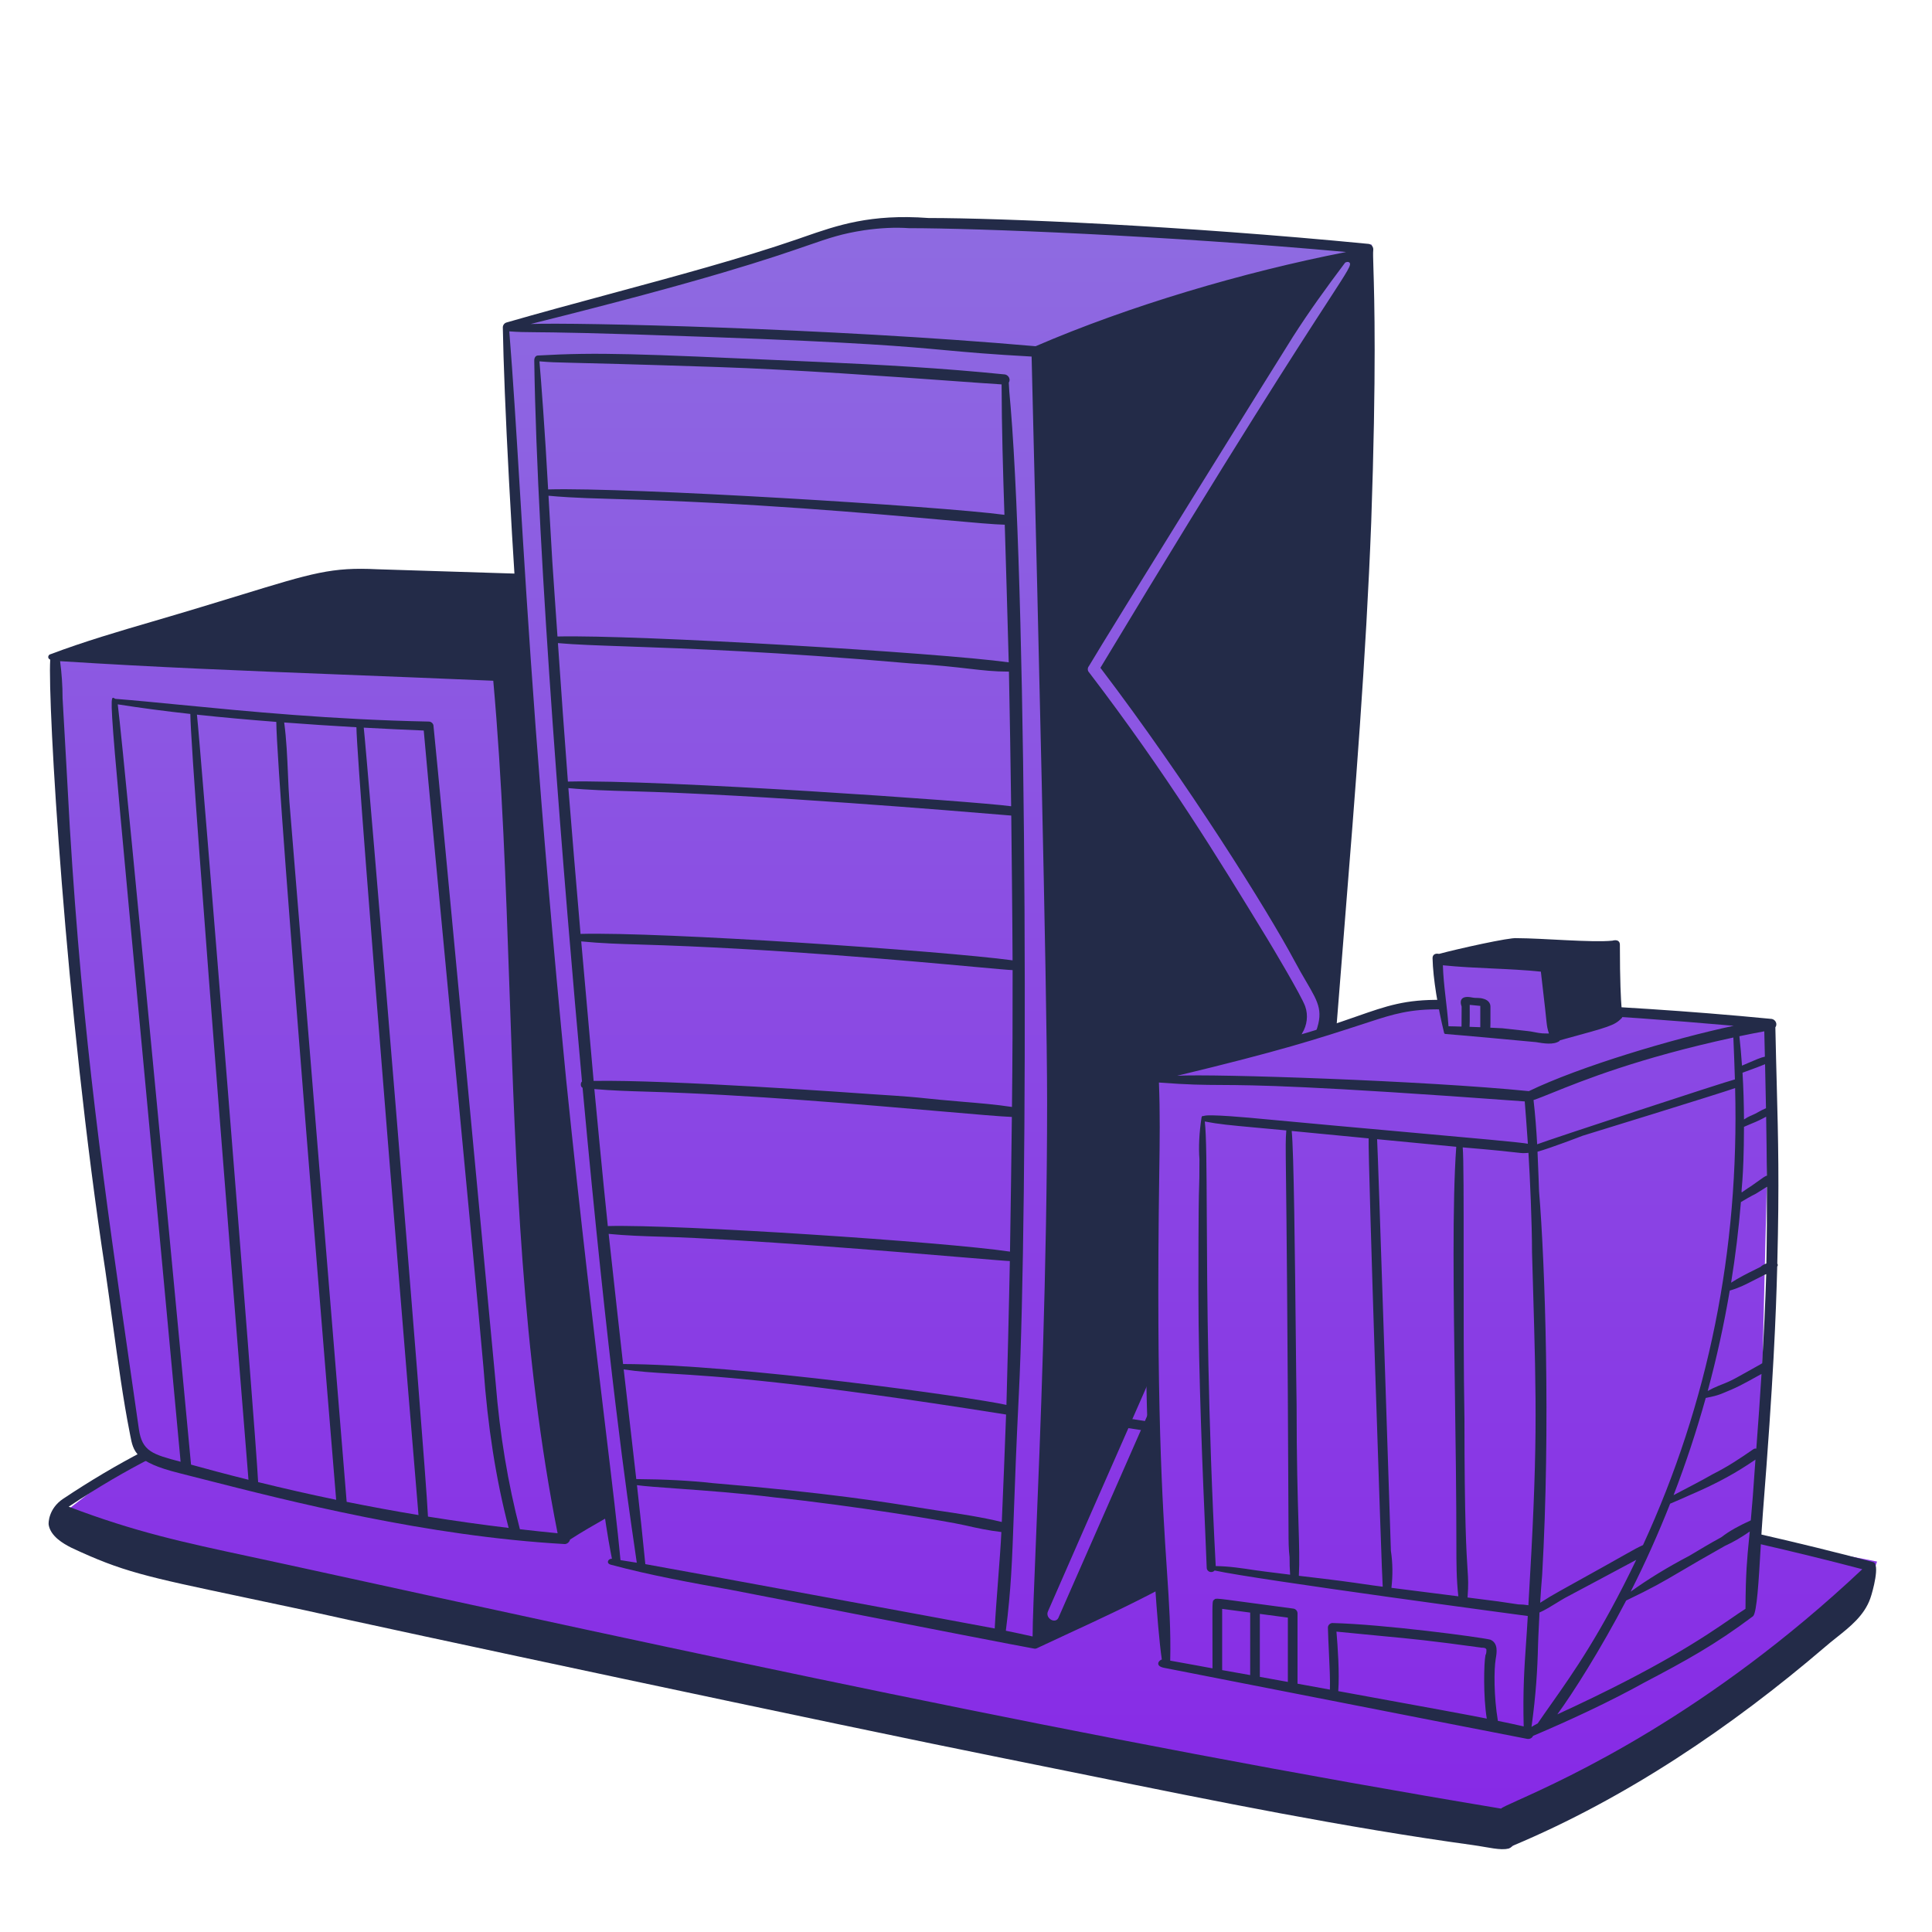
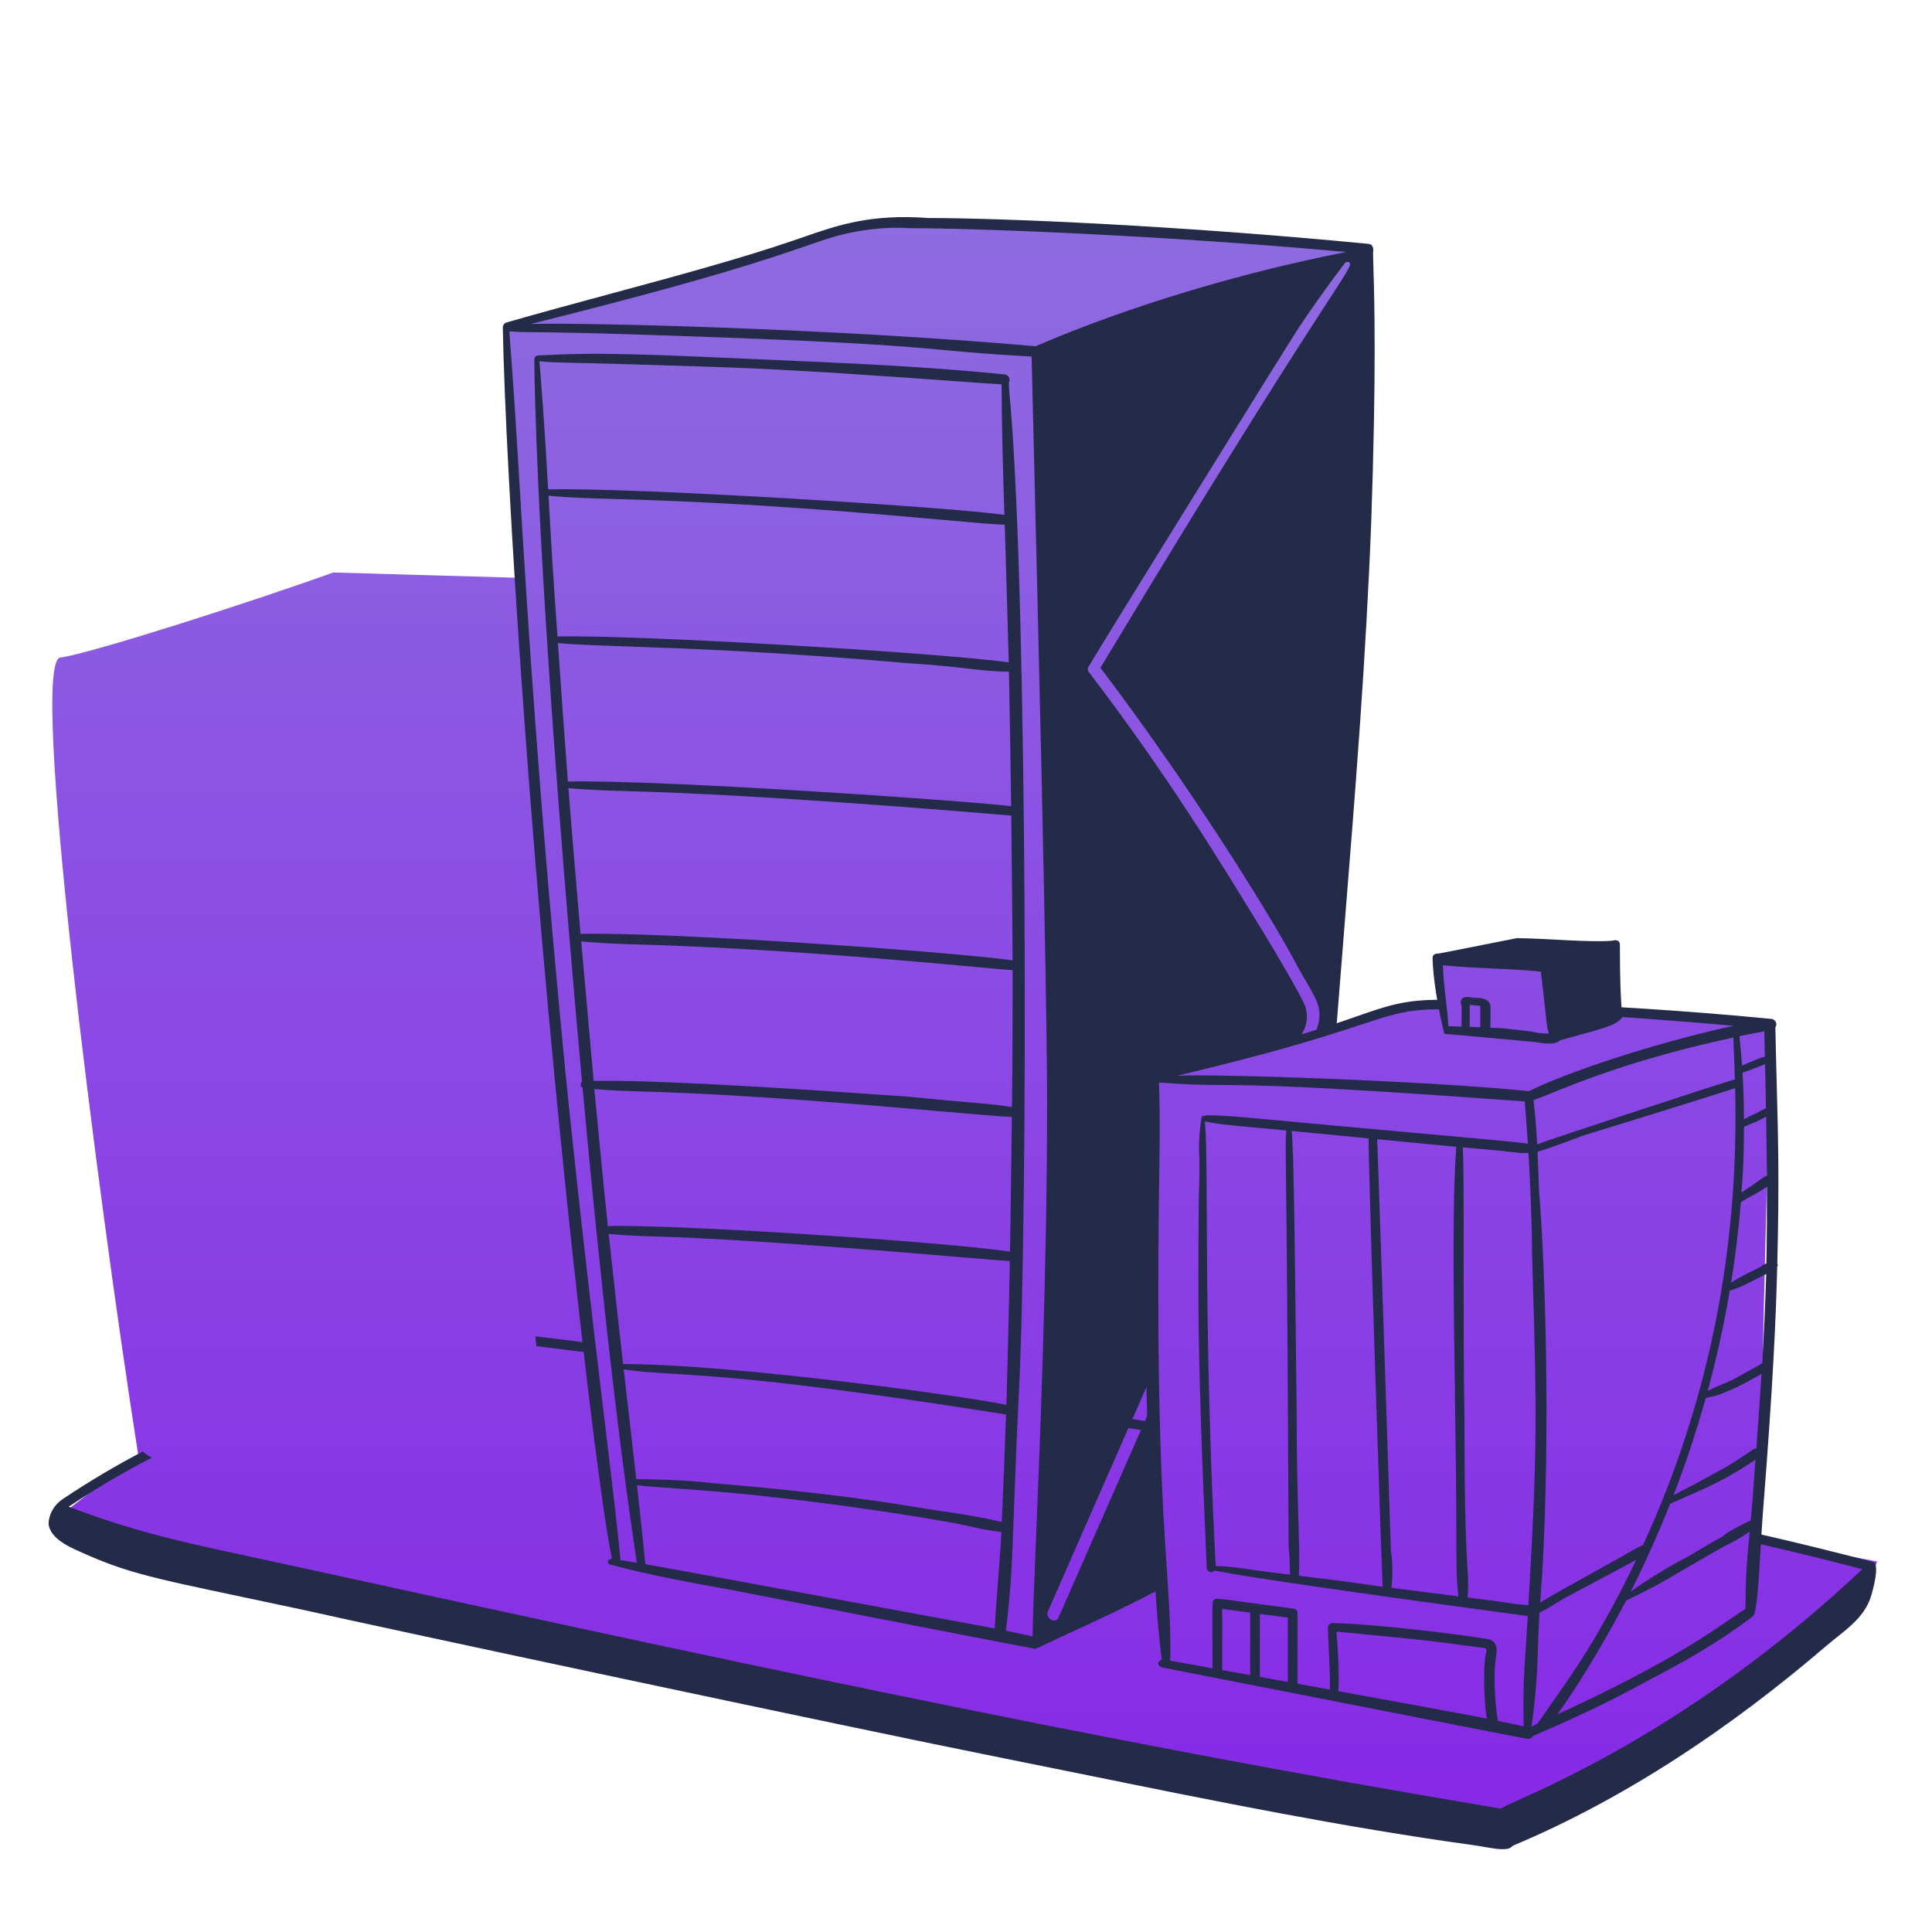
<svg xmlns="http://www.w3.org/2000/svg" width="545" height="545" viewBox="0 0 545 545" fill="none">
  <path d="M17 427.5L39 410.5C27.333 335.833 8.2 186.7 17 185.5C25.8 184.3 71.833 169.5 94 161.5L146.5 163L143 92.5L245 62.5L387 69L376 290L406 282.5L405 270L427.5 265.5L456.5 266.5V285L499.5 288.5L496 434L529.5 440.5L524.5 455L425.5 521.5L17 427.5Z" fill="url(#paint0_linear_7791_88021)" />
  <path fill-rule="evenodd" clip-rule="evenodd" d="M40.286 409.456C33.067 413.205 25.634 417.579 17.8 422.803C13.642 425.577 13.625 429.741 13.737 430.187C14.323 433.403 17.83 435.449 20.168 436.616C34.527 443.347 40.898 444.69 68.523 450.519V450.521C73.487 451.568 79.137 452.759 85.642 454.154C107.564 459.122 239.092 487.181 282.934 495.95C290.842 497.53 298.764 499.141 306.699 500.754C342.754 508.082 379.075 515.464 415.634 520.502C416.661 520.644 417.697 520.824 418.708 520.998C422.315 521.625 425.561 522.186 426.64 520.712C458.719 507.267 488.465 487.137 514.72 464.678C515.775 463.754 516.895 462.863 518.023 461.966C521.901 458.884 525.871 455.729 527.58 450.938C528.307 448.905 530.384 441.186 528.4 440.66H528.397C518.227 437.935 507.158 435.223 495.408 432.542L495.201 435.27C505.826 437.706 515.919 440.175 525.337 442.663C481.789 483.657 441.867 501.675 428.283 507.806C425.46 509.082 423.773 509.845 423.43 510.191C308.612 491.102 193.123 465.866 81.393 441.447L80.6 441.276C77.099 440.51 73.792 439.801 70.629 439.123H70.619C51.819 435.092 38.139 432.163 19.378 425.024C27.568 419.568 35.313 415.05 42.838 411.205C41.854 410.685 40.978 410.102 40.286 409.456ZM151.301 379.74C155.088 380.203 159.978 380.808 165.826 381.546C165.717 380.609 165.608 379.674 165.499 378.737C159.668 378.009 154.795 377.418 151.022 376.971C151.113 377.895 151.206 378.816 151.301 379.74ZM295.472 396.656C295.439 397.572 295.404 398.479 295.366 399.373C305.233 400.847 315.31 402.384 325.51 403.976C325.474 403.063 325.442 402.153 325.406 401.24C315.283 399.657 305.277 398.128 295.472 396.656Z" fill="#232B48" />
-   <path fill-rule="evenodd" clip-rule="evenodd" d="M146.471 161.844C151.816 250.783 160.127 339.551 171.517 427.926C167.688 430.108 164.021 432.209 160.808 434.297C160.644 434.981 160.004 435.567 159.301 435.567C120.319 433.343 82.074 423.59 57.166 417.236C54.793 416.631 52.541 416.056 50.421 415.521C38.17 412.437 37.607 409.472 36.735 404.883C36.685 404.621 36.635 404.354 36.58 404.079C34.755 394.871 33.306 384.307 31.749 372.962C31.097 368.213 30.427 363.327 29.703 358.346C18.467 284.948 13.377 197.645 14.173 186.086C13.173 185.658 13.682 184.606 14.238 184.554C23.763 180.957 33.623 178.073 43.155 175.286L43.191 175.276C53.416 172.285 61.408 169.833 67.884 167.847C88.275 161.591 93.647 159.944 106.411 160.583C106.411 160.583 125.713 161.188 146.471 161.844ZM53.889 413.156C54.301 413.268 54.706 413.38 55.107 413.489C59.191 414.609 62.946 415.639 70.092 417.426C70.065 417.154 53.854 216.66 53.691 201.4C46.336 200.588 39.643 199.703 33.215 198.692C35.124 213.543 53.821 412.426 53.889 413.156ZM55.555 201.602C56.214 206.586 72.155 404.104 72.815 418.086V418.088C80.139 419.887 87.478 421.566 94.83 423.081C94.803 422.8 78.047 220.5 77.94 203.64C70.275 203.046 63.198 202.422 55.555 201.602ZM81.223 218.208C81.341 220.972 81.46 223.72 81.66 226.438H81.663L97.789 423.658C104.542 425.015 111.3 426.269 118.055 427.386C117.717 424.043 100.667 217.328 100.542 205.15C93.617 204.757 86.821 204.308 80.169 203.804C80.81 208.596 81.017 213.425 81.223 218.208ZM102.61 205.262C103.174 209.248 119.938 410.682 120.728 427.819C128.32 429.035 135.909 430.103 143.485 431.013C139.907 417.293 137.577 402.488 136.383 385.789C135.057 370.608 131.449 332.63 127.862 294.872C124.339 257.794 120.836 220.928 119.535 206.076C113.829 205.847 108.193 205.567 102.61 205.262ZM139.825 390.105C140.994 404.701 143.31 418.552 146.654 431.378C150.205 431.784 153.753 432.177 157.295 432.515C147.3 382.222 145.486 329.976 143.706 278.686C142.686 249.304 141.677 220.237 139.147 192.032C123.003 191.342 109.053 190.793 96.348 190.293C67.13 189.144 44.503 188.254 16.95 186.508C17.388 189.816 17.652 193.307 17.652 196.945C17.797 198.97 19.696 233.452 19.696 233.452C23.353 293.204 29.223 333.981 37.165 389.143C37.822 393.705 38.492 398.365 39.177 403.139C40.086 409.472 43.105 410.27 50.921 412.339L50.949 412.344C32.419 212.643 30.484 197.13 31.845 196.835C32.034 196.794 32.288 197.048 32.569 197.141C37.844 197.554 43.956 198.15 50.786 198.817C69.565 200.651 93.781 203.015 121.012 203.55C121.54 203.55 122.29 204.041 122.29 204.837C123.9 220.385 139.825 390.105 139.825 390.105Z" fill="#232B48" />
  <path fill-rule="evenodd" clip-rule="evenodd" d="M387.383 70.535C387.465 69.865 387.081 69.036 386.149 68.807C333.003 63.635 282.558 61.499 261.919 61.499C245.568 60.293 236.222 63.545 226.701 66.858C226.09 67.071 225.477 67.284 224.861 67.497C209.348 72.843 190.661 77.89 172.052 82.917C162.148 85.592 152.266 88.262 142.896 90.967C142.261 91.15 141.831 91.735 141.842 92.395C142.525 131.67 149.853 252.461 164.028 376.124C169.551 424.307 171.9 436.06 172.462 438.875C172.595 439.537 172.628 439.703 172.58 439.733C172.564 439.741 172.539 439.736 172.505 439.728C172.488 439.725 172.47 439.72 172.449 439.717C171.599 439.717 170.83 440.992 172.342 441.398C183.441 444.387 194.962 446.461 206.104 448.467C207.77 448.769 221.229 451.393 236.979 454.465H236.983L236.988 454.467C259.983 458.95 287.858 464.386 291.046 464.931C291.204 464.959 291.335 464.983 291.449 465.005C291.738 465.059 291.907 465.092 292.073 465.078C292.305 465.059 292.531 464.95 293.071 464.689C293.229 464.612 293.411 464.525 293.632 464.419C296.213 463.201 298.883 461.966 301.644 460.688H301.646C309.579 457.021 318.255 453.009 327.632 448.055C326.695 431.327 325.809 413.568 325.215 395.749C312.533 424.609 301.379 449.993 298.684 456.102C297.943 458.348 294.798 456.595 295.591 454.617C297.292 450.652 310.301 421.056 324.967 387.718C324.13 358.03 324.199 328.597 326.267 303.944C326.267 303.944 354.31 296.703 366.499 293.354C366.79 292.689 367.065 292.065 367.322 291.482C368.717 289.242 369.077 286.406 368.185 283.885C367.123 280.885 358.621 266.664 357.479 264.794L357.032 264.061C343.805 242.381 329.267 218.554 307.159 189.595C306.788 189.238 306.726 188.412 307.154 187.933C312.119 179.464 362.381 98.665 364.719 95.01C369.354 87.765 373.932 81.445 379.382 74.18C379.59 73.908 380.347 73.739 380.674 74.077L380.677 74.08C381.282 74.705 380.366 76.114 374.633 84.939C366.403 97.606 348.249 125.55 310.415 188.382C335.088 220.845 357.702 257.052 365.131 270.985C366.387 273.342 367.515 275.269 368.48 276.92C372.137 283.168 373.491 285.482 370.782 292.142C372.684 291.569 374.785 290.847 376.974 290.068C377.709 280.58 378.475 271.061 379.243 261.516C382.276 223.813 385.342 185.687 386.811 147.268C388.301 104.516 387.694 84.376 387.432 75.758C387.345 72.833 387.296 71.235 387.383 70.532V70.535ZM280.601 459.38C277.108 458.683 187.69 442.194 182.041 441.227C181.343 434.095 180.523 426.484 179.681 418.952C181.875 419.255 185.885 419.544 190.924 419.906C198.665 420.462 208.835 421.195 218.583 422.413C240.397 424.683 267.063 429.084 272.314 430.297C275.448 431.019 279.004 431.779 282.479 432.174C282.34 435.441 281.939 440.69 281.533 446.001C281.16 450.914 280.781 455.882 280.601 459.38ZM259.313 425.291H259.308C250.422 423.841 233.44 421.075 201.135 418.383C194.606 417.658 187.477 417.293 179.487 417.236C178.975 412.677 177.588 400.638 176.682 392.773L176.682 392.771C176.341 389.817 176.069 387.451 175.937 386.296C180.148 386.939 183.999 387.173 189.34 387.495C202.51 388.291 224.746 389.634 283.806 399.027C283.449 409.205 283.021 419.383 282.596 429.34C277.064 427.994 270.865 427.032 263.706 425.988V425.986C262.523 425.814 261.078 425.58 259.313 425.291ZM173.097 140.758C211.73 141.778 245.644 144.825 265.747 146.631C274.535 147.42 280.683 147.973 283.433 148.015C283.479 149.394 284.465 182.701 284.552 186.838C264.949 184.127 179.591 179.009 157.26 179.549C156.875 173.781 156.63 170.382 156.427 167.555C155.995 161.553 155.749 158.128 154.739 140.071C154.737 140.032 154.729 139.999 154.723 139.971C154.716 139.935 154.71 139.909 154.719 139.89C154.747 139.837 154.907 139.852 155.532 139.91C157.049 140.053 161.311 140.455 173.095 140.758H173.097ZM154.624 138.063C153.739 121.806 152.608 106.807 152.169 101.932C155.525 102.204 156.193 102.22 161.328 102.339C166.846 102.467 177.525 102.715 202.247 103.529C223.992 104.244 251.851 106.253 269.2 107.505C275.059 107.927 279.721 108.264 282.541 108.434C282.58 120.716 282.937 133.09 283.34 145.227C265.115 142.794 177.419 137.426 154.627 138.063H154.624ZM256.599 187.121C264.438 187.612 269.352 188.178 273.276 188.63C277.397 189.105 280.43 189.454 284.612 189.459C284.869 202.12 285.065 214.84 285.234 227.438C274.928 226.026 186.079 219.857 160.2 220.473C159.219 207.515 158.265 194.438 157.388 181.415C162.079 181.84 168.423 182.061 176.95 182.357C193.72 182.941 218.929 183.817 256.602 187.121H256.599ZM177.397 223.184C214.518 224.148 270.842 228.863 282.947 229.876C284.315 229.991 285.119 230.058 285.266 230.067C285.326 234.547 285.613 261.895 285.637 270.901C265.093 268.157 186.668 262.838 163.764 263.446C163.091 255.892 160.805 228.503 160.333 222.317C166.04 222.862 171.803 223.034 177.395 223.184H177.397ZM275.132 272.767H275.135C280.866 273.29 284.599 273.634 285.648 273.658C285.672 286.509 285.615 299.407 285.468 312.263C280.917 311.571 276.179 311.179 271.587 310.8L271.513 310.792C265.99 310.339 263.474 310.075 261.371 309.854C258.273 309.53 256.075 309.298 246.476 308.693L246.162 308.672C241.578 308.342 188.24 304.519 167.459 304.917L163.958 265.56C169.457 266.111 174.967 266.283 180.308 266.435L180.305 266.438C217.355 267.488 256.639 271.078 275.132 272.767ZM182.34 307.941C210.685 308.745 244.182 311.653 265.534 313.506H265.536C275.178 314.345 282.343 314.966 285.438 315.081C285.291 327.095 285.127 339.985 284.912 353.073C266.374 350.318 191.219 345.342 171.46 345.86C170.173 333.802 167.734 308.058 167.661 307.216C172.601 307.644 177.539 307.805 182.34 307.941ZM186.572 348.86C210.416 349.566 251.188 352.975 271.984 354.713C279.187 355.315 283.994 355.716 284.869 355.735C284.708 365.158 284.046 392.198 283.907 396.313C274.306 394.147 207.699 384.846 175.765 384.781C175.479 382.266 172.746 357.817 171.699 348.067C176.572 348.549 181.64 348.718 186.572 348.863V348.86ZM283.74 460.013C286.291 460.539 288.798 461.07 291.289 461.634C291.289 457.609 291.673 448.238 292.204 435.234C293.411 405.78 295.379 357.697 295.379 310.933C295.379 277.928 292.618 166.281 291.485 120.438V120.431C291.193 108.645 291.011 101.209 291.008 100.581C279.209 99.936 272.939 99.359 266.505 98.767C255.173 97.724 243.34 96.635 199.9 95.052C166.647 93.839 156.115 93.756 150.842 93.715C147.82 93.691 146.526 93.681 143.67 93.479C144.745 106.945 145.611 121.153 146.621 137.727C148.898 175.084 151.907 224.464 159.698 304.464C163.824 344.729 167.742 377.339 170.656 401.6C172.701 418.631 174.253 431.545 175.035 440.101C176.566 440.325 178.098 440.575 179.629 440.826C179.495 439.831 179.288 438.422 179.015 436.553C177.048 423.13 171.598 385.934 164.336 306.851C163.644 306.549 163.764 305.35 164.173 305.08C159.224 250.761 151.534 157.424 150.711 101.818C150.673 100.772 151.199 100.314 151.703 100.286C168.972 99.318 179.746 99.801 224.27 101.801L231.505 102.126C248.471 102.886 266.003 103.851 283.555 105.636C284.569 105.884 285.138 107.053 284.572 107.927C284.634 109.718 284.784 111.339 284.931 112.951C284.986 113.556 285.04 114.159 285.092 114.77C289.885 172.613 289.967 342.069 287.422 392.953C286.692 407.578 286.316 418.02 286.016 426.288C285.501 440.597 285.22 448.377 283.74 460.013ZM292.131 97.668C233.434 92.515 161.955 90.91 149.692 91.397C199.872 78.896 217.695 72.741 227.767 69.263C234.144 67.06 237.414 65.931 243.822 64.943C248.381 64.292 252.577 64.096 256.332 64.363C275.582 64.363 328.504 66.415 379.729 71.088C350.721 76.764 318.612 86.245 292.131 97.668Z" fill="#232B48" />
  <path fill-rule="evenodd" clip-rule="evenodd" d="M406.671 282.054C396.408 281.923 391.288 283.713 382.625 286.744C377.292 288.607 370.616 290.943 360.572 293.589C356.771 294.632 352.803 295.649 348.754 296.684C341.096 298.644 333.161 300.674 325.567 303.11C325.199 303.227 324.942 303.562 324.921 303.949C323.212 338.358 322 369.227 324.61 425.822C325 434.774 326.365 458.852 327.738 468.122C327.341 468.245 326.782 468.673 326.733 469.199C326.673 469.825 327.248 470.261 328.444 470.493C330.837 470.954 344.576 473.649 361.269 476.921C389.571 482.469 426.364 489.682 430.746 490.508C431.498 490.65 432.155 490.328 432.479 489.669C442.66 485.355 454.083 480.055 463.751 474.684C475.651 468.422 483.788 463.98 494.541 455.903C495.607 454.838 496.132 445.753 496.645 436.867C496.852 433.332 497.053 429.831 497.288 426.877C500.294 388.923 500.983 370.892 501.34 357.283C501.572 356.956 501.533 356.743 501.359 356.444C501.937 333.633 501.615 321.466 501.204 305.914C501.076 301.02 500.937 295.791 500.814 289.787L500.819 289.79C501.427 288.973 500.983 287.716 499.849 287.438C475.417 285.057 453.489 283.817 437.311 283.127C437.42 284.016 437.529 284.904 437.643 285.793C455.05 286.591 469.883 287.7 489.056 289.368C471.825 293.041 445.535 300.894 431.277 307.802C402.049 304.854 342.175 302.862 332.055 303.464C361.166 296.458 371.15 293.21 384.784 288.774C385.348 288.591 385.914 288.406 386.492 288.218H386.489L386.571 288.191C392.7 286.199 397.85 284.525 406.861 284.749C406.919 284.749 406.976 284.752 407.033 284.752C406.905 283.852 406.785 282.953 406.671 282.054ZM495.38 333.594C497.618 331.989 497.792 331.867 498.413 331.638H498.416C498.378 326.087 498.312 320.547 498.212 315.005C496.991 315.691 495.901 316.234 493.969 317.013C493.268 317.291 493.124 317.362 492.977 317.435C492.827 317.509 492.674 317.585 491.963 317.871C491.925 333.232 491.042 336.221 491.334 336.341C491.41 336.371 491.56 336.216 491.821 336.031L491.928 335.957C492.623 335.472 493.334 334.976 494.042 334.551C494.557 334.183 494.999 333.867 495.38 333.594ZM496.086 313.656C496.746 313.288 497.416 312.917 498.168 312.615C498.089 308.459 498.005 304.331 497.909 300.202C496.857 300.647 494.991 301.363 491.549 302.6C491.808 306.879 491.939 311.293 491.963 315.787C492.623 315.359 493.32 314.961 494.102 314.648C494.803 314.367 495.44 314.013 496.086 313.656ZM497.857 298.074L497.691 290.926C495.394 291.346 493.056 291.807 490.666 292.311C490.966 295.003 491.206 297.78 491.402 300.608C492.018 300.344 492.587 300.099 493.119 299.867C495.214 298.957 496.691 298.317 497.857 298.074ZM458.418 438.537C461.59 436.749 461.599 436.744 463.479 435.853V435.85C481.897 395.809 490.658 352.705 489.459 306.939C485.717 308.298 446.442 320.384 446.442 320.384C446.044 320.539 437.471 323.844 433.719 324.885C433.896 328.537 434.155 336.058 434.155 336.058C435.831 356.136 437.417 402.45 435.033 444.24C434.804 446.895 434.624 449.491 434.466 452.127C436.272 450.955 438.131 449.854 439.981 448.829C450.611 442.941 455.685 440.079 458.418 438.537ZM432.596 310.315C433.076 314.443 433.389 318.621 433.621 322.793V322.79C437.041 321.468 486.551 305.184 489.402 304.494C489.282 300.584 489.137 296.646 488.966 292.673C462.157 298.469 446.39 304.838 437.907 308.266C435.64 309.181 433.893 309.887 432.596 310.315ZM348.876 471.856C350.495 472.142 352.07 472.422 352.664 472.529V454.898L344.759 453.849V471.123C345.486 471.253 347.203 471.559 348.876 471.856ZM355.389 473.025L363.294 474.458V456.312L355.389 455.263V473.025ZM377.001 460.266C377.363 464.457 377.876 471.896 377.513 477.055H377.516C407.044 482.464 411.366 483.235 415.677 484.072C416.78 484.287 417.881 484.505 419.407 484.807C418.377 478.515 418.603 469.06 419.029 466.937C419.042 466.863 419.069 466.812 419.099 466.752C419.187 466.58 419.309 466.337 419.312 465.337C419.11 464.839 418.603 464.798 417.966 464.798C403.275 462.779 398.591 462.337 389.789 461.506C386.402 461.187 382.407 460.811 377.001 460.266ZM422.541 485.442C424.964 485.938 427.394 486.448 429.811 487.004L429.82 487.012C429.558 476.919 430.002 470.477 430.49 463.408C430.656 461.021 430.825 458.56 430.975 455.863C430.702 455.83 354.419 445.622 342.647 443.025C341.914 443.862 340.399 443.466 340.399 442.18C340.344 440.477 340.208 437.303 340.025 433.071C339.352 417.544 338.061 387.781 338.061 364.139C338.061 341.077 338.175 337.439 338.26 334.731C338.311 333.12 338.352 331.84 338.352 327.016C338.085 323.586 338.287 319.52 338.935 315.288C338.954 314.958 339.183 314.787 339.41 314.787C339.439 314.787 339.469 314.803 339.497 314.822C339.513 314.833 339.529 314.841 339.546 314.849C340.156 314.122 353.405 315.386 355.531 315.59C355.631 315.601 355.708 315.607 355.757 315.612C369.733 316.928 384.094 318.217 396.482 319.332C415.244 321.016 429.479 322.294 430.999 322.645C430.672 317.819 430.307 313.122 430.114 310.702C368.976 306.2 354.253 306.118 344.369 306.061C339.205 306.034 335.366 306.012 326.921 305.372C327.264 313.691 327.147 322.223 327.022 330.485C326.052 396.269 327.926 424.334 329.172 442.943C329.823 452.685 330.3 459.836 330.106 468.452C332.954 468.943 340.865 470.411 342.034 470.629C342.034 452.881 341.881 451.854 342.317 451.423C342.369 451.374 342.429 451.331 342.497 451.271C342.56 451.214 342.609 451.165 342.663 451.124C343.186 450.723 344.271 451.053 364.836 453.77C365.512 453.86 366.019 454.437 366.019 455.121V474.957L375.153 476.624C375.251 473.959 375.066 470.106 374.878 466.171C374.764 463.776 374.646 461.351 374.592 459.149C374.573 458.334 375.341 457.83 375.878 457.844C390.263 458.187 417.584 461.828 420.405 462.533C422.688 463.506 422.233 466.177 421.931 467.945C421.41 470.981 421.399 478.649 422.541 485.442ZM388.47 321.357C388.691 324.013 392.359 437.491 392.359 437.491V437.493C392.882 440.867 392.915 444.45 392.509 447.911L411.385 450.309C410.84 445.491 410.832 440.894 410.832 436.038C410.832 421.89 410.619 406.96 410.415 392.479C410.028 365.095 409.663 339.32 410.794 323.498L388.47 321.357ZM365.534 377.164C365.619 385.323 365.689 392.275 365.76 396.28C365.76 411.99 366.065 422.162 366.286 429.525C366.485 436.131 366.613 440.472 366.395 444.518C377.399 445.791 381.331 446.366 384.666 446.854C386.339 447.096 387.863 447.32 390.051 447.598C389.827 446.151 385.868 326.398 386.083 321.128L364.373 319.035C364.986 324.507 365.305 355.204 365.534 377.164ZM339.865 316.362C343.786 317.125 346.843 317.405 354.332 318.092C356.681 318.307 359.466 318.561 362.853 318.885C362.648 321.763 362.654 322.291 362.765 331.886C362.907 343.832 363.212 369.837 363.482 431.942C363.482 432.109 363.482 432.275 363.485 432.441C363.493 434.657 363.504 437.101 363.774 439.251C363.774 440.984 363.815 442.573 363.932 444.21C363.425 444.142 362.261 443.998 360.885 443.826C358.403 443.518 355.234 443.126 354.016 442.938C350.389 442.379 346.647 441.815 342.944 441.777C340.693 399.567 340.527 365.093 340.421 342.666C340.355 329.346 340.311 320.275 339.865 316.362ZM428.291 452.584C429.212 452.584 430.185 452.669 431.144 452.821H431.147C433.776 408.554 433.444 397.152 432.422 361.967C432.34 359.239 432.258 356.37 432.171 353.332C432.171 345.198 431.58 331.785 431.163 325.21C429.656 325.33 429.648 325.33 427.664 325.103C425.702 324.877 421.805 324.433 412.619 323.667C412.892 326.545 412.886 339.02 412.878 354.275C412.873 369.099 412.865 386.549 413.11 400.371C413.11 429.275 413.679 438.09 413.979 442.695C414.173 445.674 414.252 446.889 413.987 450.639C419.595 451.35 421.097 451.532 422.596 451.74C423.795 451.909 424.991 452.094 428.291 452.584ZM432.027 487.143C432.714 486.729 433.239 486.434 433.768 486.162H433.771C434.981 484.38 436.251 482.578 437.589 480.682C443.837 471.817 451.573 460.841 461.566 440.022C460.435 440.652 441.54 450.718 441.54 450.718C440.75 451.156 439.902 451.68 439.03 452.216C437.466 453.181 435.815 454.2 434.242 454.892C434.286 454.971 434.201 456.631 434.101 458.623C434.005 460.503 433.896 462.68 433.863 464.114C433.716 470.809 433.289 477.99 432.027 487.143ZM488.342 456.552C489.887 455.489 491.203 454.584 492.391 453.83L492.388 453.827C492.424 443.864 492.862 439.433 493.38 434.196C493.448 433.49 493.522 432.768 493.593 432.019C491.388 433.558 489.061 434.962 486.527 436.114C480.611 439.442 476.897 441.63 473.995 443.338C468.907 446.33 466.313 447.859 458.732 451.492C451.497 465.316 443.703 477.624 439.303 483.611C468.406 470.253 480.99 461.604 488.342 456.552ZM485.579 433.632C487.952 431.779 490.647 430.37 493.882 428.882V428.88C494.348 423.901 494.606 420.113 494.835 416.756C494.955 415.001 495.07 413.363 495.198 411.737C490.007 415.276 485.14 418.121 476.586 421.795C476.493 421.835 476.251 421.942 475.913 422.094C474.798 422.596 472.621 423.571 471.131 424.173C467.787 432.624 464.089 440.921 459.993 448.995C464.915 445.456 470.31 442.145 476.523 438.888L476.63 438.826C479.455 437.131 482.396 435.368 485.579 433.632ZM494.604 408.813C494.868 408.636 495.162 408.589 495.438 408.655V408.652C496.004 401.311 496.492 394.299 496.904 387.577L496.574 387.759C491.211 390.735 489.985 391.416 485.636 393.158C484.227 393.722 482.954 393.983 481.905 394.198C481.646 394.25 481.404 394.299 481.175 394.351C478.589 403.63 475.564 412.786 472.101 421.765C472.384 421.604 473.084 421.241 474.049 420.74C476.294 419.576 479.984 417.663 483.235 415.808C487.442 413.704 491.012 411.298 494.604 408.813ZM497.083 384.598C497.593 375.876 497.975 367.624 498.228 359.738H498.231C498.236 359.52 498.25 359.438 498.225 359.425C498.195 359.408 498.105 359.504 497.863 359.564C496.833 360.081 495.942 360.539 495.146 360.948C492.184 362.471 490.535 363.322 487.949 364.057C486.336 373.581 484.262 383.045 481.725 392.389C482.72 391.841 483.674 391.367 484.747 390.939C486.271 390.329 487.115 389.994 487.938 389.612C489.475 388.898 490.939 388.018 496.639 384.849C496.776 384.721 496.928 384.65 497.083 384.598ZM496.645 357.367C497.1 356.929 497.672 356.637 498.274 356.414V356.416C498.419 349.25 498.457 342.031 498.427 334.791C498.193 334.932 495.348 336.715 495.348 336.715C493.74 337.521 492.394 338.317 491.094 339.096C490.475 346.691 489.552 354.283 488.331 361.836C490.598 360.373 492.609 359.373 495.269 358.054C495.707 357.833 496.165 357.607 496.645 357.367Z" fill="#232B48" />
-   <path d="M456.958 266.508C456.958 265.565 456.307 264.952 454.83 265.355C448.971 265.941 435.286 264.666 427.879 264.647C425.936 264.377 411.181 267.669 405.959 269.077C405.771 269.058 405.586 269.045 405.398 269.023C404.594 269.023 404.096 269.503 404.112 270.325C404.235 276.023 405.638 284.277 407.368 291.365C407.409 291.537 407.559 291.665 407.739 291.676C409.815 291.812 432.921 293.91 433.308 293.976C435.332 294.319 438.18 294.831 439.883 293.687C440.18 293.387 439.54 293.597 441.006 293.196C454.039 289.643 455.402 289.275 457.421 287.253C458.089 286.586 456.955 287.253 456.955 266.505L456.958 266.508ZM434.665 274.097C434.795 275.359 434.948 276.62 435.101 277.885C436.482 289.207 436.123 289.057 436.945 291.542C435.231 291.496 435.147 291.635 432.417 291.082C431.433 290.883 431.994 290.976 423.833 290.068C422.669 290.008 421.546 289.959 420.405 289.902C420.454 289.245 420.44 289.125 420.44 283.959C420.44 282.969 419.805 282.187 418.699 281.817C417.162 281.304 416.699 281.675 415.143 281.364C412.377 280.811 411.6 282.048 412.314 283.956C412.314 289.591 412.265 289.084 412.282 289.594C411.061 289.561 409.854 289.509 408.608 289.499C408.224 283.768 407.188 278.013 407.025 272.298C416.287 273.247 425.612 273.149 434.659 274.094L434.665 274.097ZM414.554 289.654C414.62 288.771 414.598 288.242 414.595 283.463C414.974 283.498 417.252 283.727 417.579 283.757V289.766C416.579 289.719 415.554 289.692 414.554 289.657V289.654Z" fill="#232B48" />
+   <path d="M456.958 266.508C456.958 265.565 456.307 264.952 454.83 265.355C448.971 265.941 435.286 264.666 427.879 264.647C405.771 269.058 405.586 269.045 405.398 269.023C404.594 269.023 404.096 269.503 404.112 270.325C404.235 276.023 405.638 284.277 407.368 291.365C407.409 291.537 407.559 291.665 407.739 291.676C409.815 291.812 432.921 293.91 433.308 293.976C435.332 294.319 438.18 294.831 439.883 293.687C440.18 293.387 439.54 293.597 441.006 293.196C454.039 289.643 455.402 289.275 457.421 287.253C458.089 286.586 456.955 287.253 456.955 266.505L456.958 266.508ZM434.665 274.097C434.795 275.359 434.948 276.62 435.101 277.885C436.482 289.207 436.123 289.057 436.945 291.542C435.231 291.496 435.147 291.635 432.417 291.082C431.433 290.883 431.994 290.976 423.833 290.068C422.669 290.008 421.546 289.959 420.405 289.902C420.454 289.245 420.44 289.125 420.44 283.959C420.44 282.969 419.805 282.187 418.699 281.817C417.162 281.304 416.699 281.675 415.143 281.364C412.377 280.811 411.6 282.048 412.314 283.956C412.314 289.591 412.265 289.084 412.282 289.594C411.061 289.561 409.854 289.509 408.608 289.499C408.224 283.768 407.188 278.013 407.025 272.298C416.287 273.247 425.612 273.149 434.659 274.094L434.665 274.097ZM414.554 289.654C414.62 288.771 414.598 288.242 414.595 283.463C414.974 283.498 417.252 283.727 417.579 283.757V289.766C416.579 289.719 415.554 289.692 414.554 289.657V289.654Z" fill="#232B48" />
  <defs>
    <linearGradient id="paint0_linear_7791_88021" x1="272.128" y1="62.5" x2="272.128" y2="521.5" gradientUnits="userSpaceOnUse">
      <stop stop-color="#8E6BE1" />
      <stop offset="1" stop-color="#8728E6" />
    </linearGradient>
  </defs>
</svg>